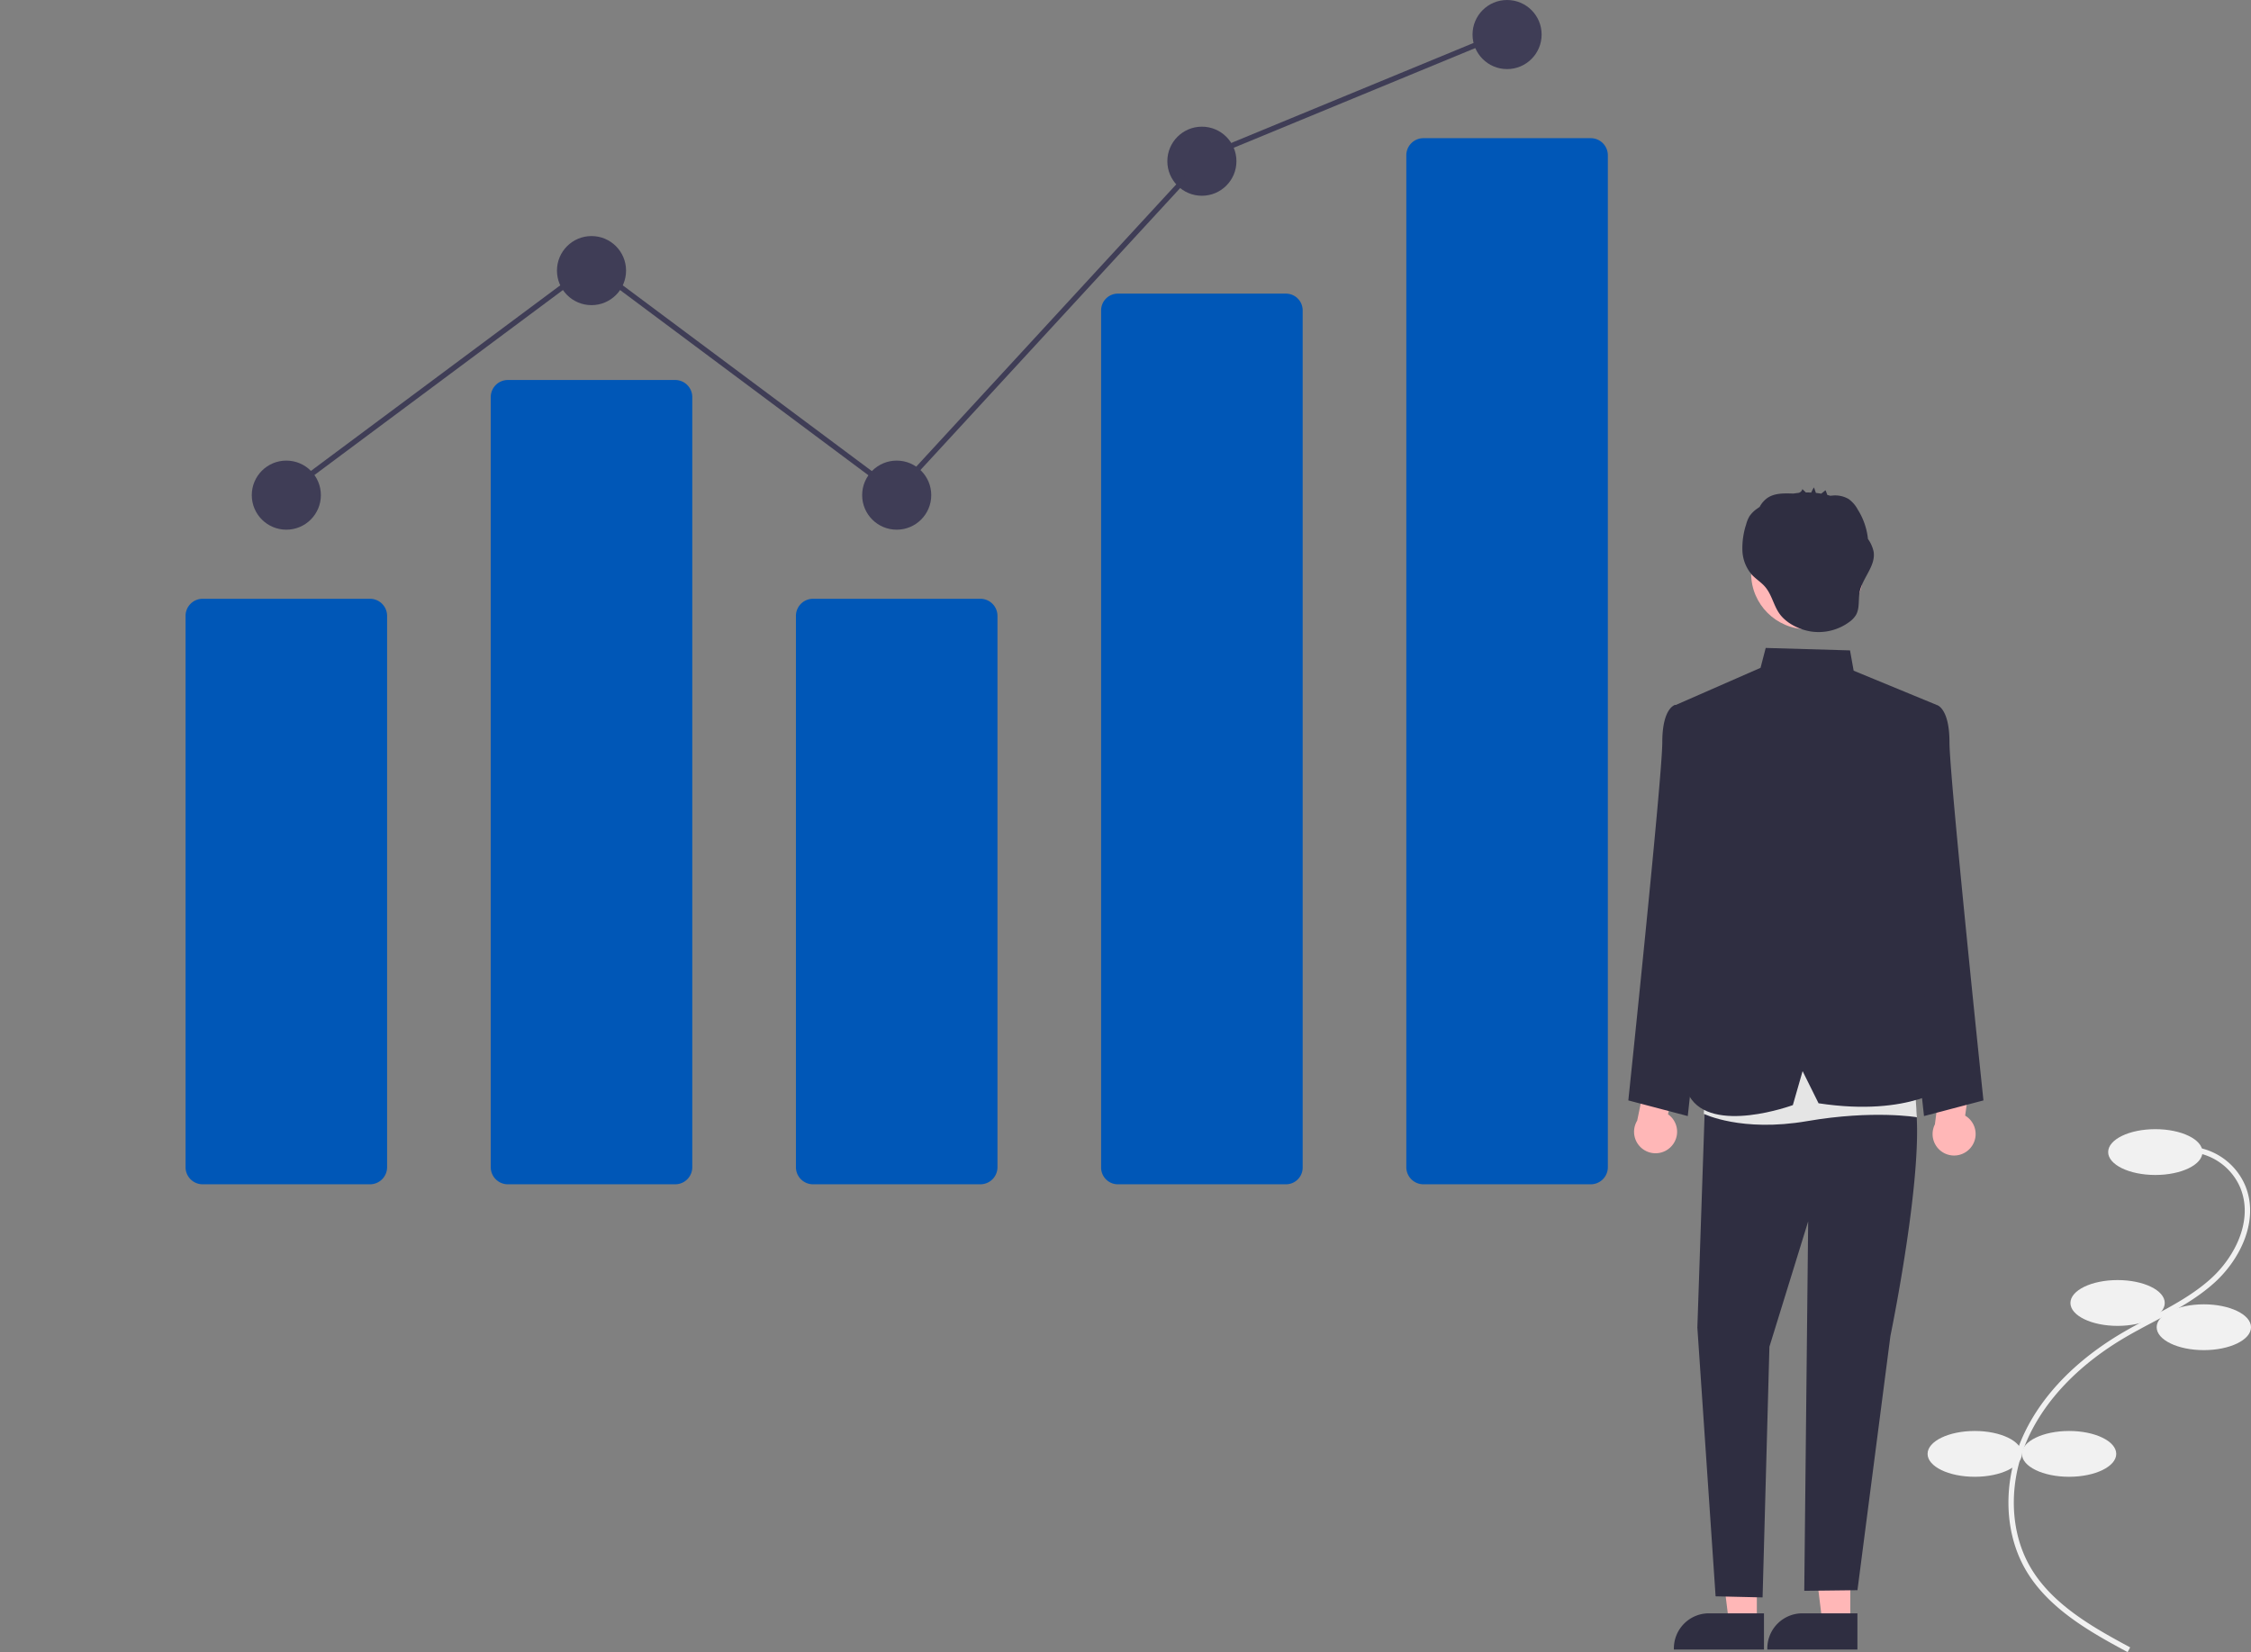
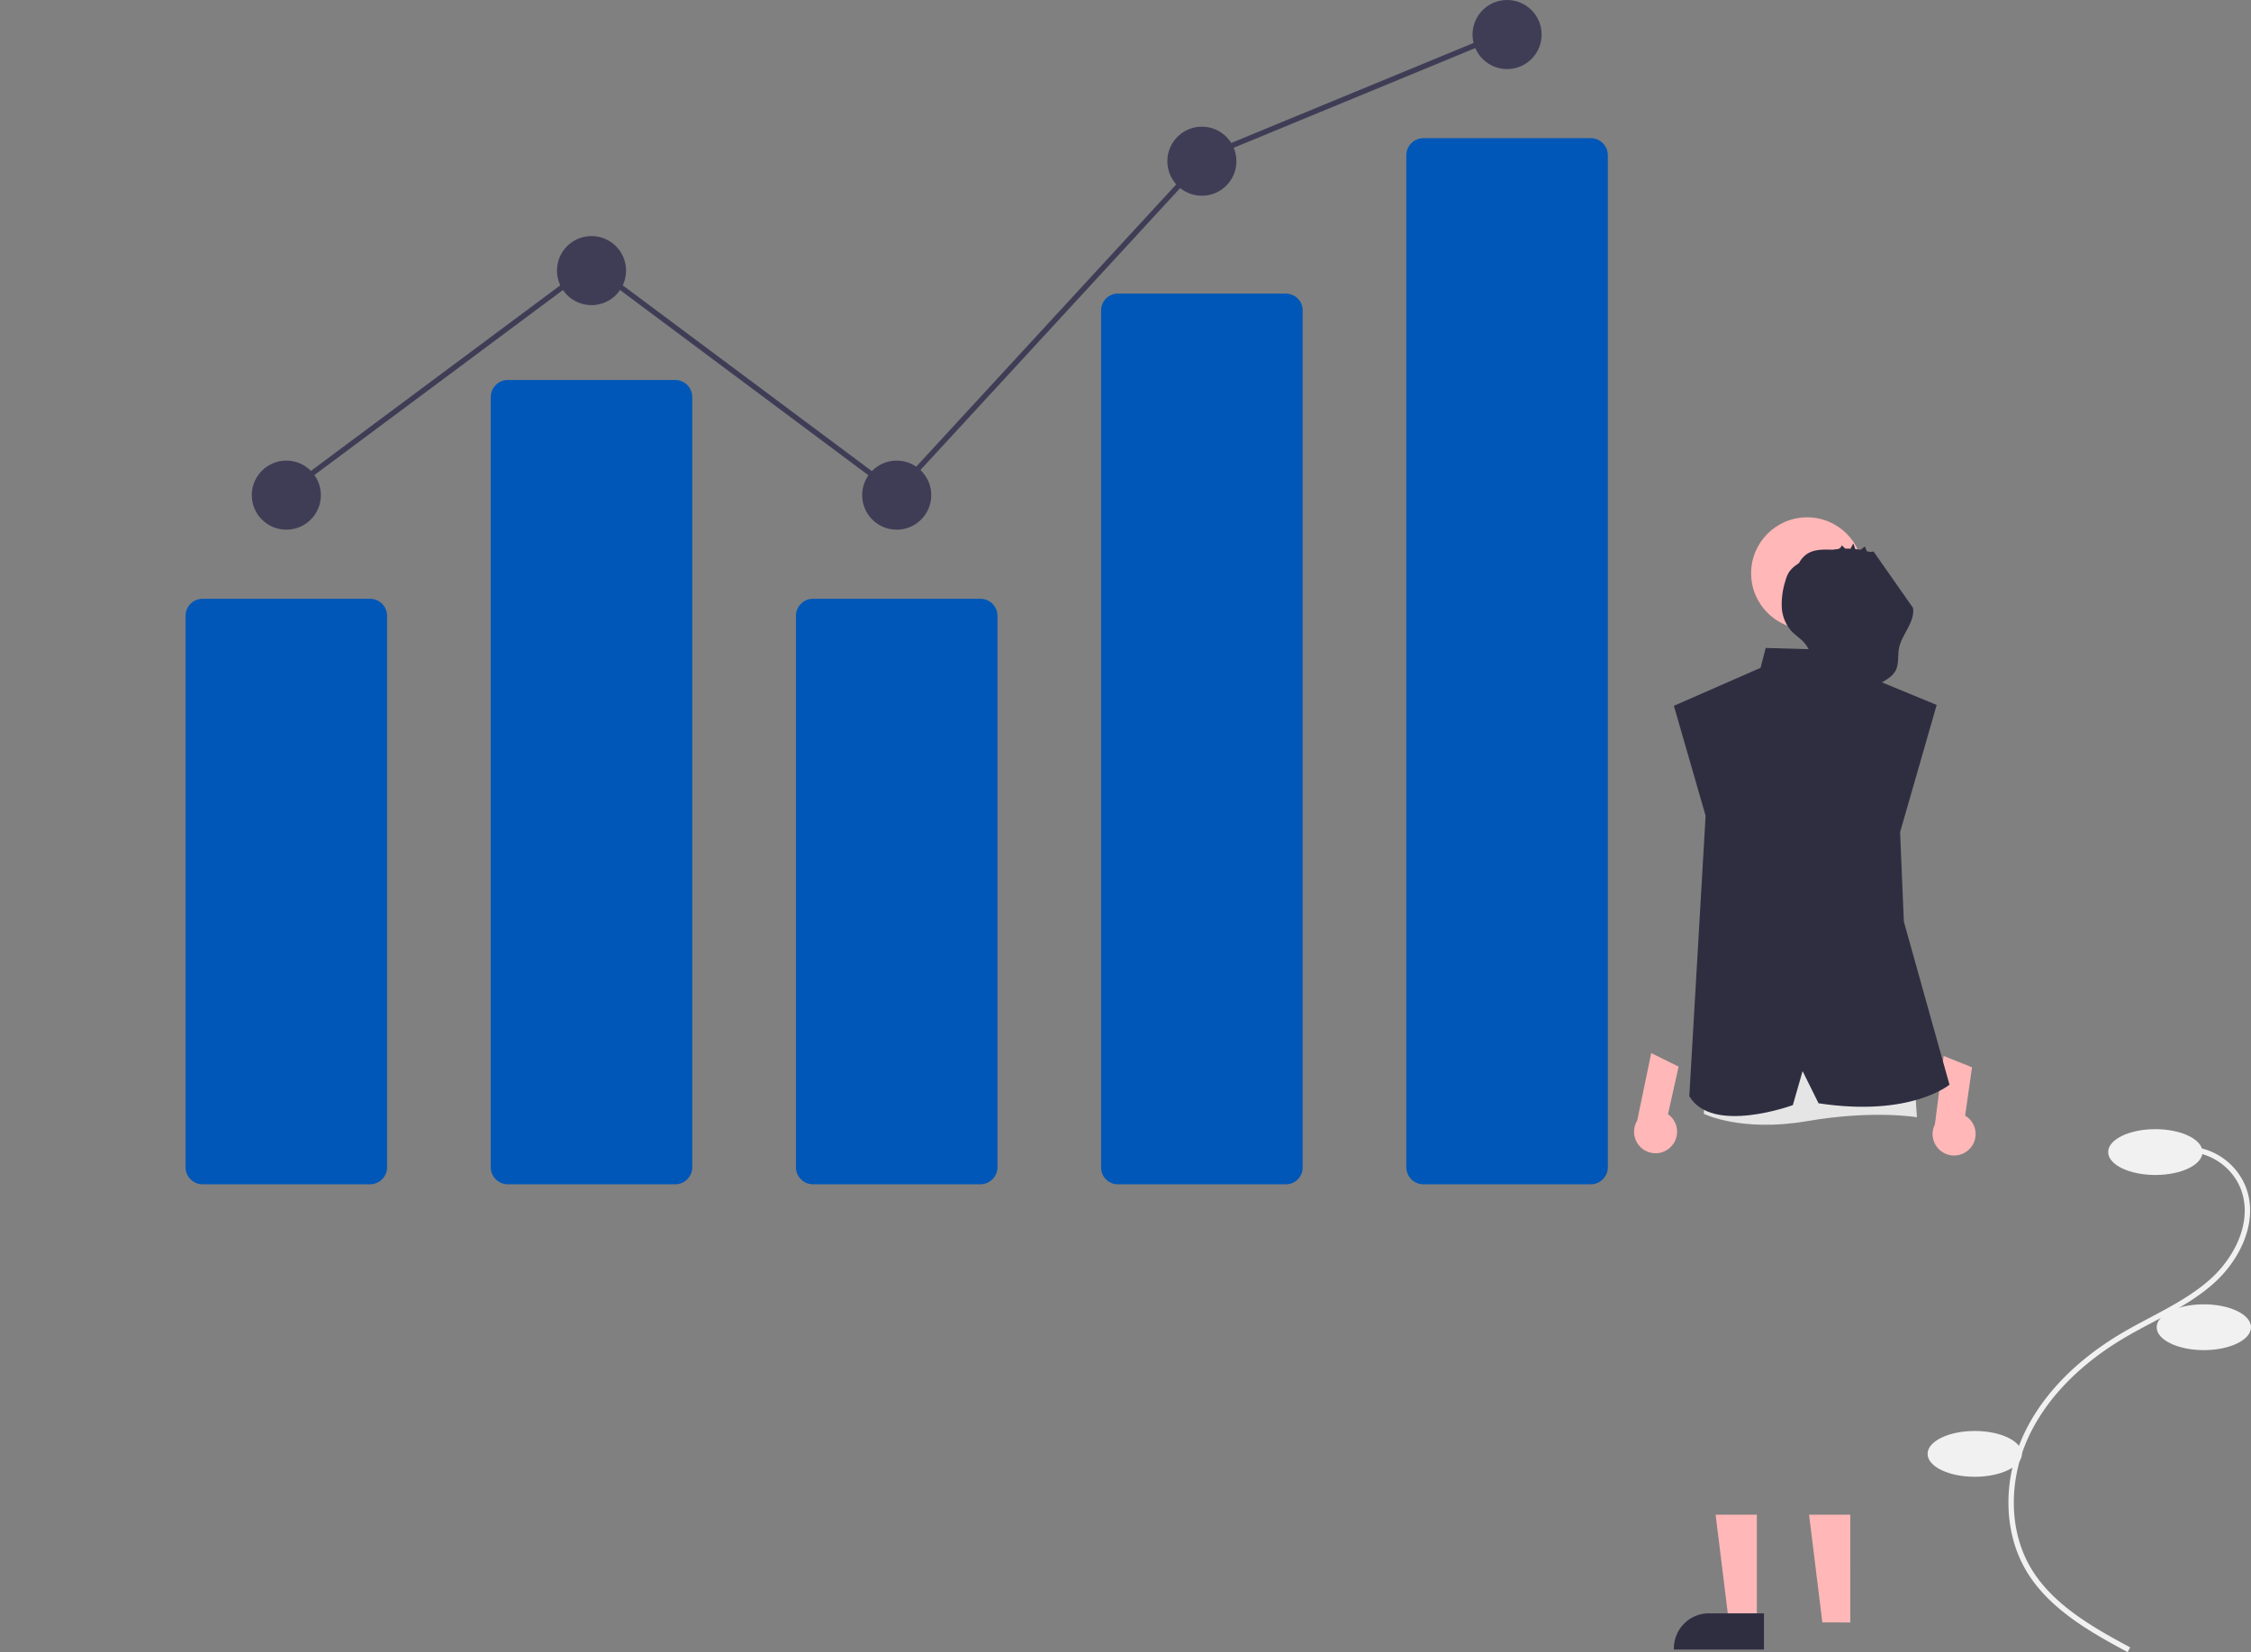
<svg xmlns="http://www.w3.org/2000/svg" width="835.213" height="613.098">
  <rect width="100%" height="100%" fill="#808080" stroke="none" />
  <path d="m789.434 613.098.951-1.759c-12.753-6.897-28.626-15.48-36.916-29.567-8.172-13.886-8.356-32.743-.478-49.211 6.703-14.016 19.017-26.572 35.61-36.313 3.274-1.921 6.71-3.742 10.032-5.503 8.032-4.257 16.337-8.659 23.184-14.903 9.432-8.601 16.568-23.035 11.25-35.891a23.856 23.856 0 0 0-20.678-14.468l-.113 1.997a21.86 21.86 0 0 1 18.948 13.248c4.943 11.948-1.839 25.505-10.754 33.636-6.66 6.074-14.852 10.415-22.773 14.614-3.342 1.77-6.798 3.602-10.108 5.545-16.939 9.944-29.526 22.798-36.403 37.175-8.16 17.06-7.946 36.636.56 51.089 8.572 14.566 24.716 23.296 37.688 30.311Z" fill="#f1f1f1" />
  <ellipse cx="799.713" cy="427.525" rx="17.5" ry="8.5" fill="#f1f1f1" />
-   <ellipse cx="785.713" cy="483.525" rx="17.5" ry="8.5" fill="#f1f1f1" />
  <ellipse cx="817.713" cy="492.525" rx="17.5" ry="8.5" fill="#f1f1f1" />
-   <ellipse cx="767.713" cy="539.525" rx="17.5" ry="8.5" fill="#f1f1f1" />
  <ellipse cx="732.713" cy="539.525" rx="17.5" ry="8.5" fill="#f1f1f1" />
  <path d="M137.286 439.484H75.191a6.35 6.35 0 0 1-6.342-6.342V228.544a6.35 6.35 0 0 1 6.342-6.342h62.095a6.35 6.35 0 0 1 6.343 6.342v204.598a6.35 6.35 0 0 1-6.343 6.342ZM250.524 439.484h-62.095a6.35 6.35 0 0 1-6.342-6.342V147.355a6.35 6.35 0 0 1 6.342-6.342h62.095a6.35 6.35 0 0 1 6.342 6.342v285.787a6.35 6.35 0 0 1-6.342 6.342ZM363.761 439.484h-62.094a6.35 6.35 0 0 1-6.343-6.342V228.544a6.35 6.35 0 0 1 6.343-6.342h62.094a6.35 6.35 0 0 1 6.343 6.342v204.598a6.35 6.35 0 0 1-6.343 6.342ZM476.999 439.484h-62.095a6.21 6.21 0 0 1-6.342-6.055V115.02a6.21 6.21 0 0 1 6.342-6.055H477a6.21 6.21 0 0 1 6.342 6.055v318.41a6.21 6.21 0 0 1-6.342 6.055ZM590.236 439.484h-62.094a6.35 6.35 0 0 1-6.343-6.342V57.619a6.35 6.35 0 0 1 6.343-6.342h62.094a6.35 6.35 0 0 1 6.343 6.342v375.523a6.35 6.35 0 0 1-6.343 6.342Z" fill="#0057b7" />
  <circle cx="106.239" cy="183.744" r="12.819" fill="#3f3d56" />
  <circle cx="219.476" cy="100.418" r="12.819" fill="#3f3d56" />
  <circle cx="332.714" cy="183.744" r="12.819" fill="#3f3d56" />
  <circle cx="445.951" cy="59.824" r="12.819" fill="#3f3d56" />
  <circle cx="559.189" cy="12.819" r="12.819" fill="#3f3d56" />
  <path d="M619.935 425.61a7.93 7.93 0 0 0-1.034-12.115l3.932-17.69-10.168-5.01-5.201 25.058a7.973 7.973 0 0 0 12.471 9.758ZM731.119 425.998A7.93 7.93 0 0 0 729.15 414l2.551-17.94-10.524-4.21-3.247 25.386a7.973 7.973 0 0 0 13.189 8.763ZM651.862 602.078l-10.368-.001-4.932-39.99 15.302.001-.002 39.99z" fill="#ffb7b7" />
  <path d="m654.506 612.128-33.43-.001v-.423a13.013 13.013 0 0 1 13.012-13.012h20.419Z" fill="#2f2e41" />
  <path fill="#ffb7b7" d="m686.535 602.078-10.368-.001-4.932-39.99 15.302.001-.002 39.99z" />
-   <path d="m689.18 612.128-33.431-.001v-.423a13.013 13.013 0 0 1 13.012-13.012h20.419ZM707.41 265.63l11.18-4.034s4.745 1.007 4.745 13.876 12.602 132.882 12.602 132.882l-22.054 5.807-12.466-113.863ZM632.704 265.63l-11.18-4.034s-4.745 1.007-4.745 13.876-12.602 132.882-12.602 132.882l22.054 5.807 12.466-113.863ZM632.847 402.507l-3.056 90.152 6.766 99.724 17.432.402 2.537-93.025 14.377-46.512-1.45 137.092 19.738-.236 12.226-94.318s16.145-78.057 7.192-93.279l-41.232-13.711Z" fill="#2f2e41" />
  <path d="m633.183 391.644-.995 21.687s13.912 6.923 38.364 2.706 40.707-1.437 40.707-1.437l-1.878-27.646Z" fill="#e5e5e5" />
  <path d="m621.08 261.916 32.153-14.09 1.918-7.379 31.28.906 1.351 7.539 30.808 12.704-13.573 47.197 1.392 33.202 16.926 60.512s-14.277 12.125-48.577 6.908l-5.918-11.925-3.62 12.611s-30.078 11.065-38.414-3.339l6.041-104.045Z" fill="#2f2e41" />
  <circle cx="670.507" cy="212.744" r="20.771" fill="#ffb7b7" />
-   <path d="M695.186 204.695a12.65 12.65 0 0 0-2.099-4.69 25.34 25.34 0 0 0-3.782-10.913 11.45 11.45 0 0 0-3.39-3.912 10.004 10.004 0 0 0-5.331-1.329c-.339-.006-.948.097-1.496.122-.35-.109-.705-.206-1.06-.297-.207-.46-.617-1.803-.732-1.712l-1.547 1.23a30.144 30.144 0 0 0-1.971-.273l-.721-2.057a14.089 14.089 0 0 0-1.023 1.922q-.985-.049-1.972-.034l-1.315-1.263a1.855 1.855 0 0 1-1.45 1.42c-.606.063-1.208.144-1.809.24h-.146c-3.239-.082-6.723-.227-9.432 1.551a9.293 9.293 0 0 0-3.002 3.408c-.331.225-.664.449-.986.688a10.78 10.78 0 0 0-2.778 2.754 11.677 11.677 0 0 0-1.229 2.978 28.551 28.551 0 0 0-1.415 9.754 14.476 14.476 0 0 0 3.558 9.034c1.39 1.492 3.155 2.594 4.546 4.085 2.864 3.069 3.4 7.35 5.85 10.597 2.59 3.434 7.319 5.695 11.472 6.342a19.163 19.163 0 0 0 14.275-3.56 8.832 8.832 0 0 0 2.43-2.548c1.442-2.493.831-5.627 1.366-8.456 1.003-5.304 6.065-9.755 5.19-15.08Z" fill="#2f2e41" />
+   <path d="M695.186 204.695c-.339-.006-.948.097-1.496.122-.35-.109-.705-.206-1.06-.297-.207-.46-.617-1.803-.732-1.712l-1.547 1.23a30.144 30.144 0 0 0-1.971-.273l-.721-2.057a14.089 14.089 0 0 0-1.023 1.922q-.985-.049-1.972-.034l-1.315-1.263a1.855 1.855 0 0 1-1.45 1.42c-.606.063-1.208.144-1.809.24h-.146c-3.239-.082-6.723-.227-9.432 1.551a9.293 9.293 0 0 0-3.002 3.408c-.331.225-.664.449-.986.688a10.78 10.78 0 0 0-2.778 2.754 11.677 11.677 0 0 0-1.229 2.978 28.551 28.551 0 0 0-1.415 9.754 14.476 14.476 0 0 0 3.558 9.034c1.39 1.492 3.155 2.594 4.546 4.085 2.864 3.069 3.4 7.35 5.85 10.597 2.59 3.434 7.319 5.695 11.472 6.342a19.163 19.163 0 0 0 14.275-3.56 8.832 8.832 0 0 0 2.43-2.548c1.442-2.493.831-5.627 1.366-8.456 1.003-5.304 6.065-9.755 5.19-15.08Z" fill="#2f2e41" />
  <path fill="#3f3d56" d="m105.555 184.546-1.194-1.604 115.116-85.703 112.871 84.19L446.764 57.205l.205-.084 111.04-45.829.763 1.849-110.836 45.744L332.597 184.11 219.476 99.733l-113.921 84.813z" />
</svg>